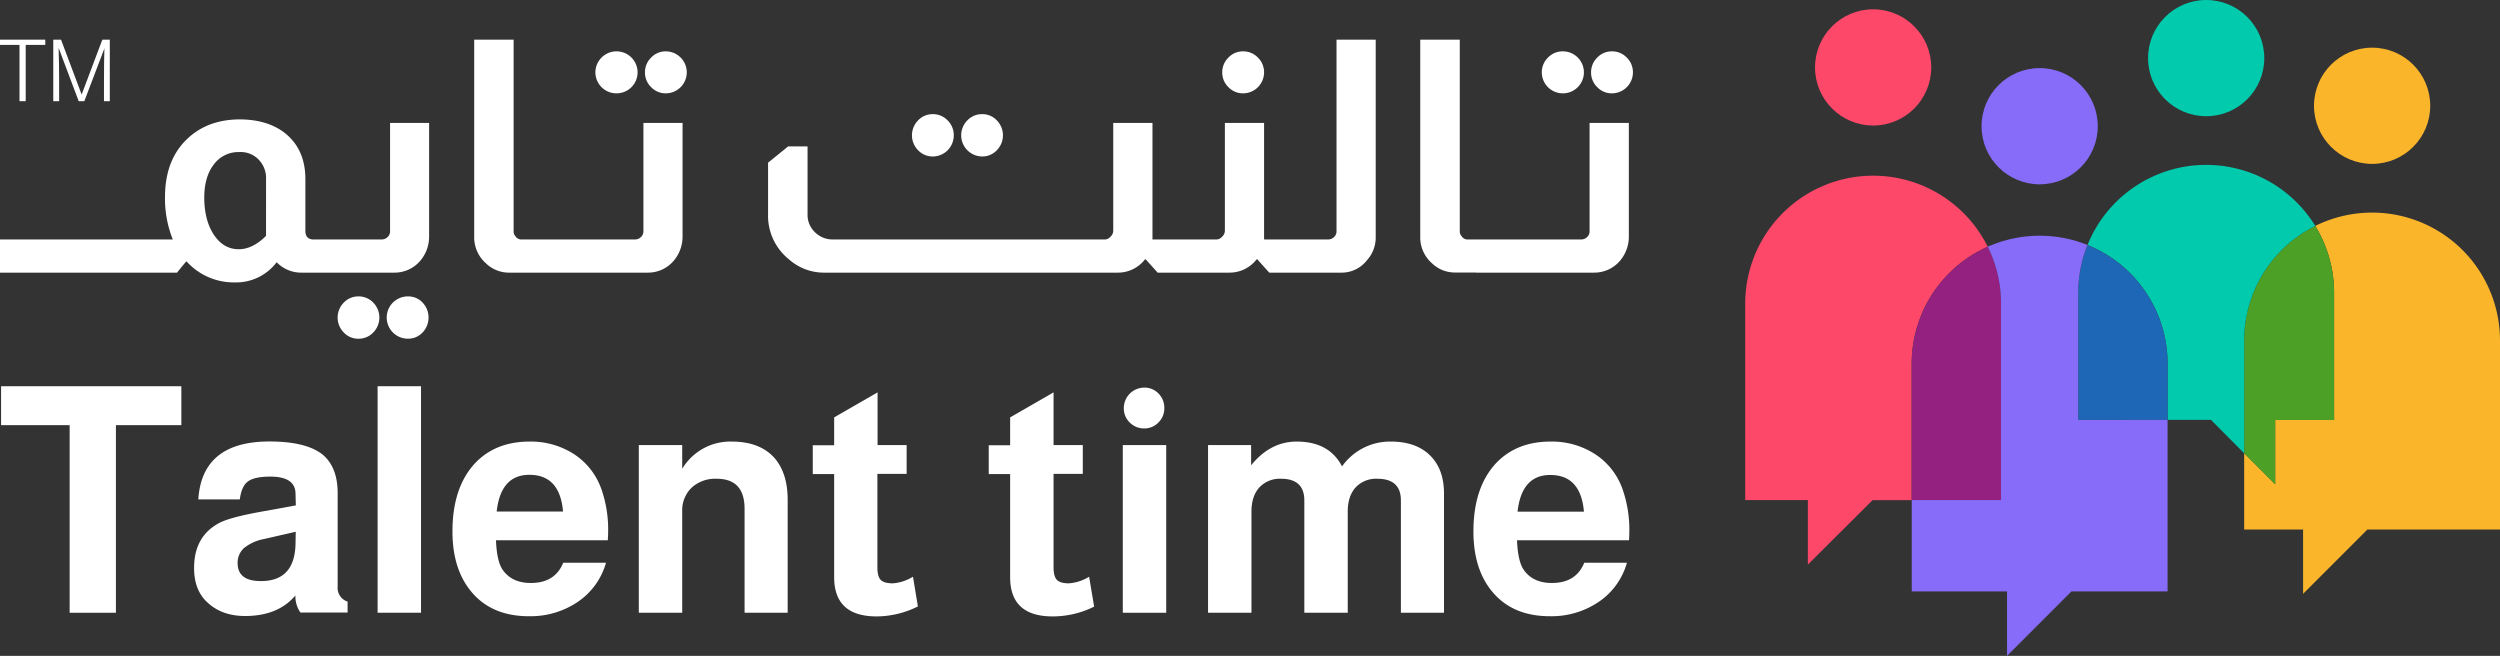
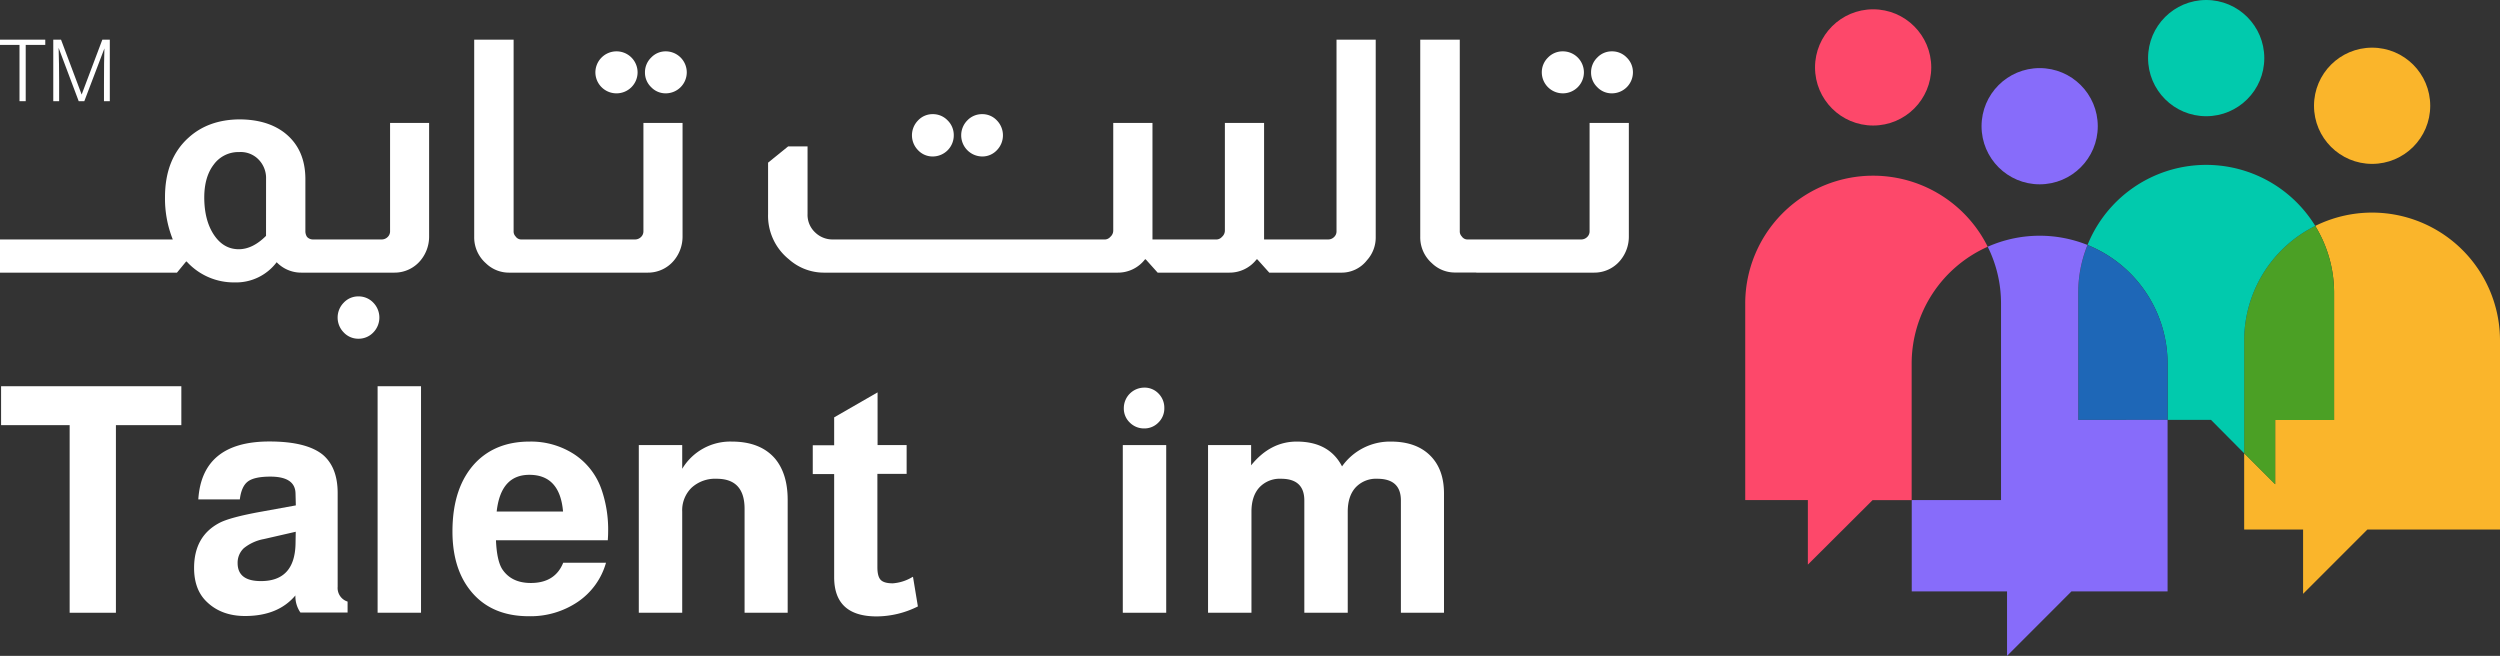
<svg xmlns="http://www.w3.org/2000/svg" viewBox="0 0 806.2 211.5">
  <rect x="0" y="0" width="806.2" height="211.5" fill="#333333" stroke="none" />
  <g id="Layer_2" data-name="Layer 2">
    <g id="Layer_1-2" data-name="Layer 1">
-       <path d="M131.53,95.58a6.82,6.82,0,0,0,0,13.64,6.33,6.33,0,0,0,4.74-2,7,7,0,0,0,0-9.65A6.34,6.34,0,0,0,131.53,95.58Z" style="fill:#fff" />
      <path d="M120.36,97.58a6.52,6.52,0,0,0-4.8-2,6.39,6.39,0,0,0-4.69,2,6.84,6.84,0,0,0,0,9.65,6.38,6.38,0,0,0,4.69,2,6.51,6.51,0,0,0,4.8-2,6.87,6.87,0,0,0,0-9.65Z" style="fill:#fff" />
      <path d="M125.79,74.59a2.48,2.48,0,0,1-.73,1.79,2.71,2.71,0,0,1-2,.84H100.9A2.57,2.57,0,0,1,99,76.38a3.32,3.32,0,0,1-.52-1.79V57.8q0-9.86-6.89-15.11Q86,38.5,77.11,38.5q-9.92.11-16.28,5.87-7.62,6.83-7.62,19.21a35.57,35.57,0,0,0,2.51,13.64H0v10.7H57.07L60,84.35h.21a20.49,20.49,0,0,0,15.45,6.72,16.39,16.39,0,0,0,13.56-6.51,10.94,10.94,0,0,0,8,3.36h29.89a10.86,10.86,0,0,0,8.56-4,12,12,0,0,0,2.71-7.55V39.65H125.79Zm-40,1.47Q81.48,80.37,77,80.37q-4.91,0-8-4.62t-3.13-12q0-6.72,3.08-10.71a9.82,9.82,0,0,1,8.19-4,8,8,0,0,1,6.26,2.42,8.54,8.54,0,0,1,2.4,6.29Z" style="fill:#fff" />
      <path d="M164.19,87.92h44.65a10.86,10.86,0,0,0,8.56-4,12,12,0,0,0,2.71-7.55V39.65H207.49V74.59a2.48,2.48,0,0,1-.73,1.79,2.71,2.71,0,0,1-2,.84H168.25a2.21,2.21,0,0,1-2-1,2.26,2.26,0,0,1-.62-1.68V12.79H152.92V76.38a11.12,11.12,0,0,0,3.75,8.5A10.63,10.63,0,0,0,164.19,87.92Z" style="fill:#fff" />
      <path d="M214.69,30.1a6.78,6.78,0,0,0,6.78-6.72,6.79,6.79,0,0,0-6.78-6.82,6.41,6.41,0,0,0-4.7,2,6.6,6.6,0,0,0-2,4.82,6.49,6.49,0,0,0,2,4.73A6.4,6.4,0,0,0,214.69,30.1Z" style="fill:#fff" />
      <path d="M198.83,30.1a6.78,6.78,0,0,0,6.78-6.72,6.79,6.79,0,0,0-6.78-6.82A6.81,6.81,0,0,0,192,23.38a6.79,6.79,0,0,0,6.79,6.72Z" style="fill:#fff" />
      <path d="M316.76,50.46a6.4,6.4,0,0,0,4.69-2,6.87,6.87,0,0,0,0-9.65,6.39,6.39,0,0,0-4.69-2,6.51,6.51,0,0,0-4.8,2,6.83,6.83,0,0,0,4.8,11.65Z" style="fill:#fff" />
      <path d="M300.79,50.46a6.79,6.79,0,0,0,6.78-6.82,6.6,6.6,0,0,0-2-4.83,6.51,6.51,0,0,0-4.8-2,6.38,6.38,0,0,0-4.69,2,6.84,6.84,0,0,0,0,9.65A6.39,6.39,0,0,0,300.79,50.46Z" style="fill:#fff" />
-       <path d="M400.86,30.1a6.78,6.78,0,0,0,6.78-6.72,6.6,6.6,0,0,0-2-4.82,6.52,6.52,0,0,0-4.8-2,6.39,6.39,0,0,0-4.69,2,6.57,6.57,0,0,0-2,4.82,6.46,6.46,0,0,0,2,4.73A6.38,6.38,0,0,0,400.86,30.1Z" style="fill:#fff" />
      <path d="M360.38,87.92a11,11,0,0,0,8.87-4.3h.21l3.86,4.3h23.05a11,11,0,0,0,8.87-4.3h.21l3.86,4.3h23.06a10.35,10.35,0,0,0,8.45-4,10.92,10.92,0,0,0,2.82-7.55V12.79H431v61.8a2.44,2.44,0,0,1-.73,1.79,2.68,2.68,0,0,1-2,.84H407.64V39.65H395V74.28a2.69,2.69,0,0,1-.94,2.1,2.44,2.44,0,0,1-2.09.84H371.65V39.65H359V74.28a2.69,2.69,0,0,1-.94,2.1,2.42,2.42,0,0,1-2.08.84H268.45A8,8,0,0,1,262.92,75a7.74,7.74,0,0,1-2.5-6V47.21h-6.26l-6.47,5.24V69a18,18,0,0,0,6.68,14.59A17,17,0,0,0,266,87.92" style="fill:#fff" />
      <path d="M476.09,87.92H514a10.86,10.86,0,0,0,8.56-4,12,12,0,0,0,2.71-7.55V39.65H512.61V74.59a2.48,2.48,0,0,1-.73,1.79,2.71,2.71,0,0,1-2,.84H473.38a2.19,2.19,0,0,1-2-1,2.27,2.27,0,0,1-.63-1.68V12.79H458V76.38a11.1,11.1,0,0,0,3.76,8.5,10.59,10.59,0,0,0,7.51,3h6.78Z" style="fill:#fff" />
      <path d="M504,30.1a6.78,6.78,0,0,0,6.78-6.72A6.79,6.79,0,0,0,504,16.56a6.52,6.52,0,0,0-4.8,2,6.6,6.6,0,0,0-2,4.82A6.78,6.78,0,0,0,504,30.1Z" style="fill:#fff" />
      <path d="M519.81,30.1a6.78,6.78,0,0,0,6.78-6.72,6.6,6.6,0,0,0-2-4.82,6.52,6.52,0,0,0-4.8-2,6.41,6.41,0,0,0-4.7,2,6.6,6.6,0,0,0-2,4.82,6.49,6.49,0,0,0,2,4.73A6.4,6.4,0,0,0,519.81,30.1Z" style="fill:#fff" />
      <polygon points="0.35 137.1 22.46 137.1 22.46 197.6 37.38 197.6 37.38 137.1 58.48 137.1 58.48 124.55 0.35 124.55 0.35 137.1" style="fill:#fff" />
      <path d="M108.89,189.23V159q0-8.26-4.77-12.34-5.28-4.29-17.24-4.29-21.72,0-22.93,18.67H77.34c.34-2.78,1.2-4.71,2.59-5.76s3.8-1.58,7.25-1.58q8,0,8.12,5.41l.1,3.87-11,2q-10.25,1.84-13.69,3.67-8.11,4.29-8.12,14.49,0,6.84,3.86,10.71,4.77,4.8,12.58,4.8,10.65,0,16.23-6.63a9.18,9.18,0,0,0,1.62,5.51h15.21V194A4.59,4.59,0,0,1,108.89,189.23ZM95.3,175.46Q95,187.4,84.14,187.39q-7.51,0-7.51-5.81a6.41,6.41,0,0,1,2-4.8,14.49,14.49,0,0,1,6.49-2.95l10.25-2.35Z" style="fill:#fff" />
      <rect x="121.77" y="124.55" width="14" height="73.04" style="fill:#fff" />
      <path d="M185.17,146.49a25.59,25.59,0,0,0-14.4-4.09q-10.76,0-17.35,6.74-7.51,7.86-7.51,22.24,0,11.84,5.79,19.07,6.59,8.27,18.86,8.27a27.19,27.19,0,0,0,15.78-4.64,22.63,22.63,0,0,0,9.08-12.6h-13.8Q179,188,171.17,188q-6.28,0-9.23-4.49c-1.15-1.84-1.82-4.93-2-9.29H196c.07-1,.11-1.87.11-2.55A39.53,39.53,0,0,0,194,157.91,22.3,22.3,0,0,0,185.17,146.49Zm-25,18.46q1.31-11.83,10.54-11.83,9.84,0,10.86,11.83Z" style="fill:#fff" />
      <path d="M236,142.4a18.05,18.05,0,0,0-16,8.78v-7.65H206V197.6h14V165a10.15,10.15,0,0,1,3-7.7,11.23,11.23,0,0,1,8.11-2.91q9,0,9,9.69V197.6h13.9V161.18q0-8.37-4.06-13.27Q245.22,142.41,236,142.4Z" style="fill:#fff" />
      <path d="M293.91,186.27a14.12,14.12,0,0,1-6,1.84c-1.9,0-3.2-.37-3.91-1.12s-1.06-2.11-1.06-4.08v-30.1h9.43v-9.28H283v-17l-14,8.06v9h-6.9v9.28H269v33.26q0,12.65,13.69,12.65A29.91,29.91,0,0,0,296,195.56L294.42,186A3.86,3.86,0,0,0,293.91,186.27Z" style="fill:#fff" />
-       <path d="M350.72,186.27a14.15,14.15,0,0,1-6,1.84c-1.89,0-3.19-.37-3.9-1.12s-1.07-2.11-1.07-4.08v-30.1h9.43v-9.28h-9.43v-17l-14,8.06v9h-6.9v9.28h6.9v33.26q0,12.65,13.7,12.65a29.94,29.94,0,0,0,13.39-3.16L351.22,186A4.65,4.65,0,0,0,350.72,186.27Z" style="fill:#fff" />
      <rect x="362.08" y="143.53" width="14" height="54.07" style="fill:#fff" />
      <path d="M373.59,136.23a6.33,6.33,0,0,0,1.88-4.64,6.49,6.49,0,0,0-1.88-4.69A6.18,6.18,0,0,0,369,125a6.61,6.61,0,0,0-6.59,6.63,6.22,6.22,0,0,0,1.93,4.64,6.41,6.41,0,0,0,4.66,1.89A6.25,6.25,0,0,0,373.59,136.23Z" style="fill:#fff" />
      <path d="M448.5,142.4a18.94,18.94,0,0,0-15.72,8q-4.15-8-14.61-8-8.52,0-14.71,7.66v-6.53H389.57V197.6h14V165q0-5,2.54-7.8a9,9,0,0,1,7-2.81q7.5,0,7.51,7V197.6h14V165q0-5,2.53-7.8a9,9,0,0,1,7-2.81q7.61,0,7.61,7V197.6h13.9V159.14q0-7.86-4.52-12.3T448.5,142.4Z" style="fill:#fff" />
-       <path d="M514.44,146.49A25.6,25.6,0,0,0,500,142.4q-10.74,0-17.34,6.74-7.51,7.86-7.51,22.24,0,11.84,5.78,19.07,6.6,8.27,18.87,8.27a27.14,27.14,0,0,0,15.77-4.64,22.54,22.54,0,0,0,9.08-12.6H510.89Q508.25,188,500.44,188q-6.29,0-9.23-4.49c-1.15-1.84-1.83-4.93-2-9.29h36.11c.07-1,.1-1.87.1-2.55a39.53,39.53,0,0,0-2.13-13.77A22.28,22.28,0,0,0,514.44,146.49ZM489.38,165q1.32-11.83,10.55-11.83,9.84,0,10.86,11.83Z" style="fill:#fff" />
      <path d="M641,79.57a41.26,41.26,0,0,0-24.53,37.72v44H603.86L583,182.08V161.26H562.8V97.83A41.25,41.25,0,0,1,641,79.57Z" style="fill:#fd486a" />
      <circle cx="604.05" cy="21.74" r="18.74" style="fill:#fd486a" />
      <path d="M806.2,109.81v60.95H763.44L742.7,191.5V170.76h-19V146.13l10,10V135.4h19V94.45a41.09,41.09,0,0,0-6.09-21.59,41.25,41.25,0,0,1,59.59,37Z" style="fill:#fab52b" />
      <circle cx="764.96" cy="34.11" r="18.74" style="fill:#fab52b" />
      <path d="M752.7,94.45v41h-19v20.73l-10-10V109.81a41.23,41.23,0,0,1,22.91-36.95A41.09,41.09,0,0,1,752.7,94.45Z" style="fill:#4ba025" />
      <path d="M746.61,72.86a41.23,41.23,0,0,0-22.91,37v36.32L713,135.4H699V117.29A41.26,41.26,0,0,0,673.18,79a41.27,41.27,0,0,1,73.43-6.17Z" style="fill:#01caad" />
      <circle cx="711.45" cy="18.74" r="18.74" style="fill:#01caad" />
-       <path d="M645.29,97.83v63.43H616.5v-44A41.26,41.26,0,0,1,641,79.57,41,41,0,0,1,645.29,97.83Z" style="fill:#942180" />
      <path d="M699,117.29V135.4H670.2V94.45a41.15,41.15,0,0,1,3-15.42A41.26,41.26,0,0,1,699,117.29Z" style="fill:#1e67b7" />
      <path d="M699,135.4v55.32H668L647.23,211.5V190.72H616.5V161.26h28.79V97.83A41,41,0,0,0,641,79.57,41.34,41.34,0,0,1,673.18,79a41.15,41.15,0,0,0-3,15.42v41Z" style="fill:#876cfa" />
      <circle cx="657.75" cy="40.7" r="18.74" style="fill:#876cfa" />
      <path d="M8.29,14.48V32.63h-2V14.48H0V12.79H14.6v1.69Z" style="fill:#fff" />
      <path d="M27.19,32.63H25.38L18.9,15.42q.17,5.21.17,10.67v6.54H17.18V12.79h2.5l6.65,17.7L33,12.79h2.41V32.63H33.53V27.36q0-8,.14-11.75Z" style="fill:#fff" />
    </g>
  </g>
</svg>